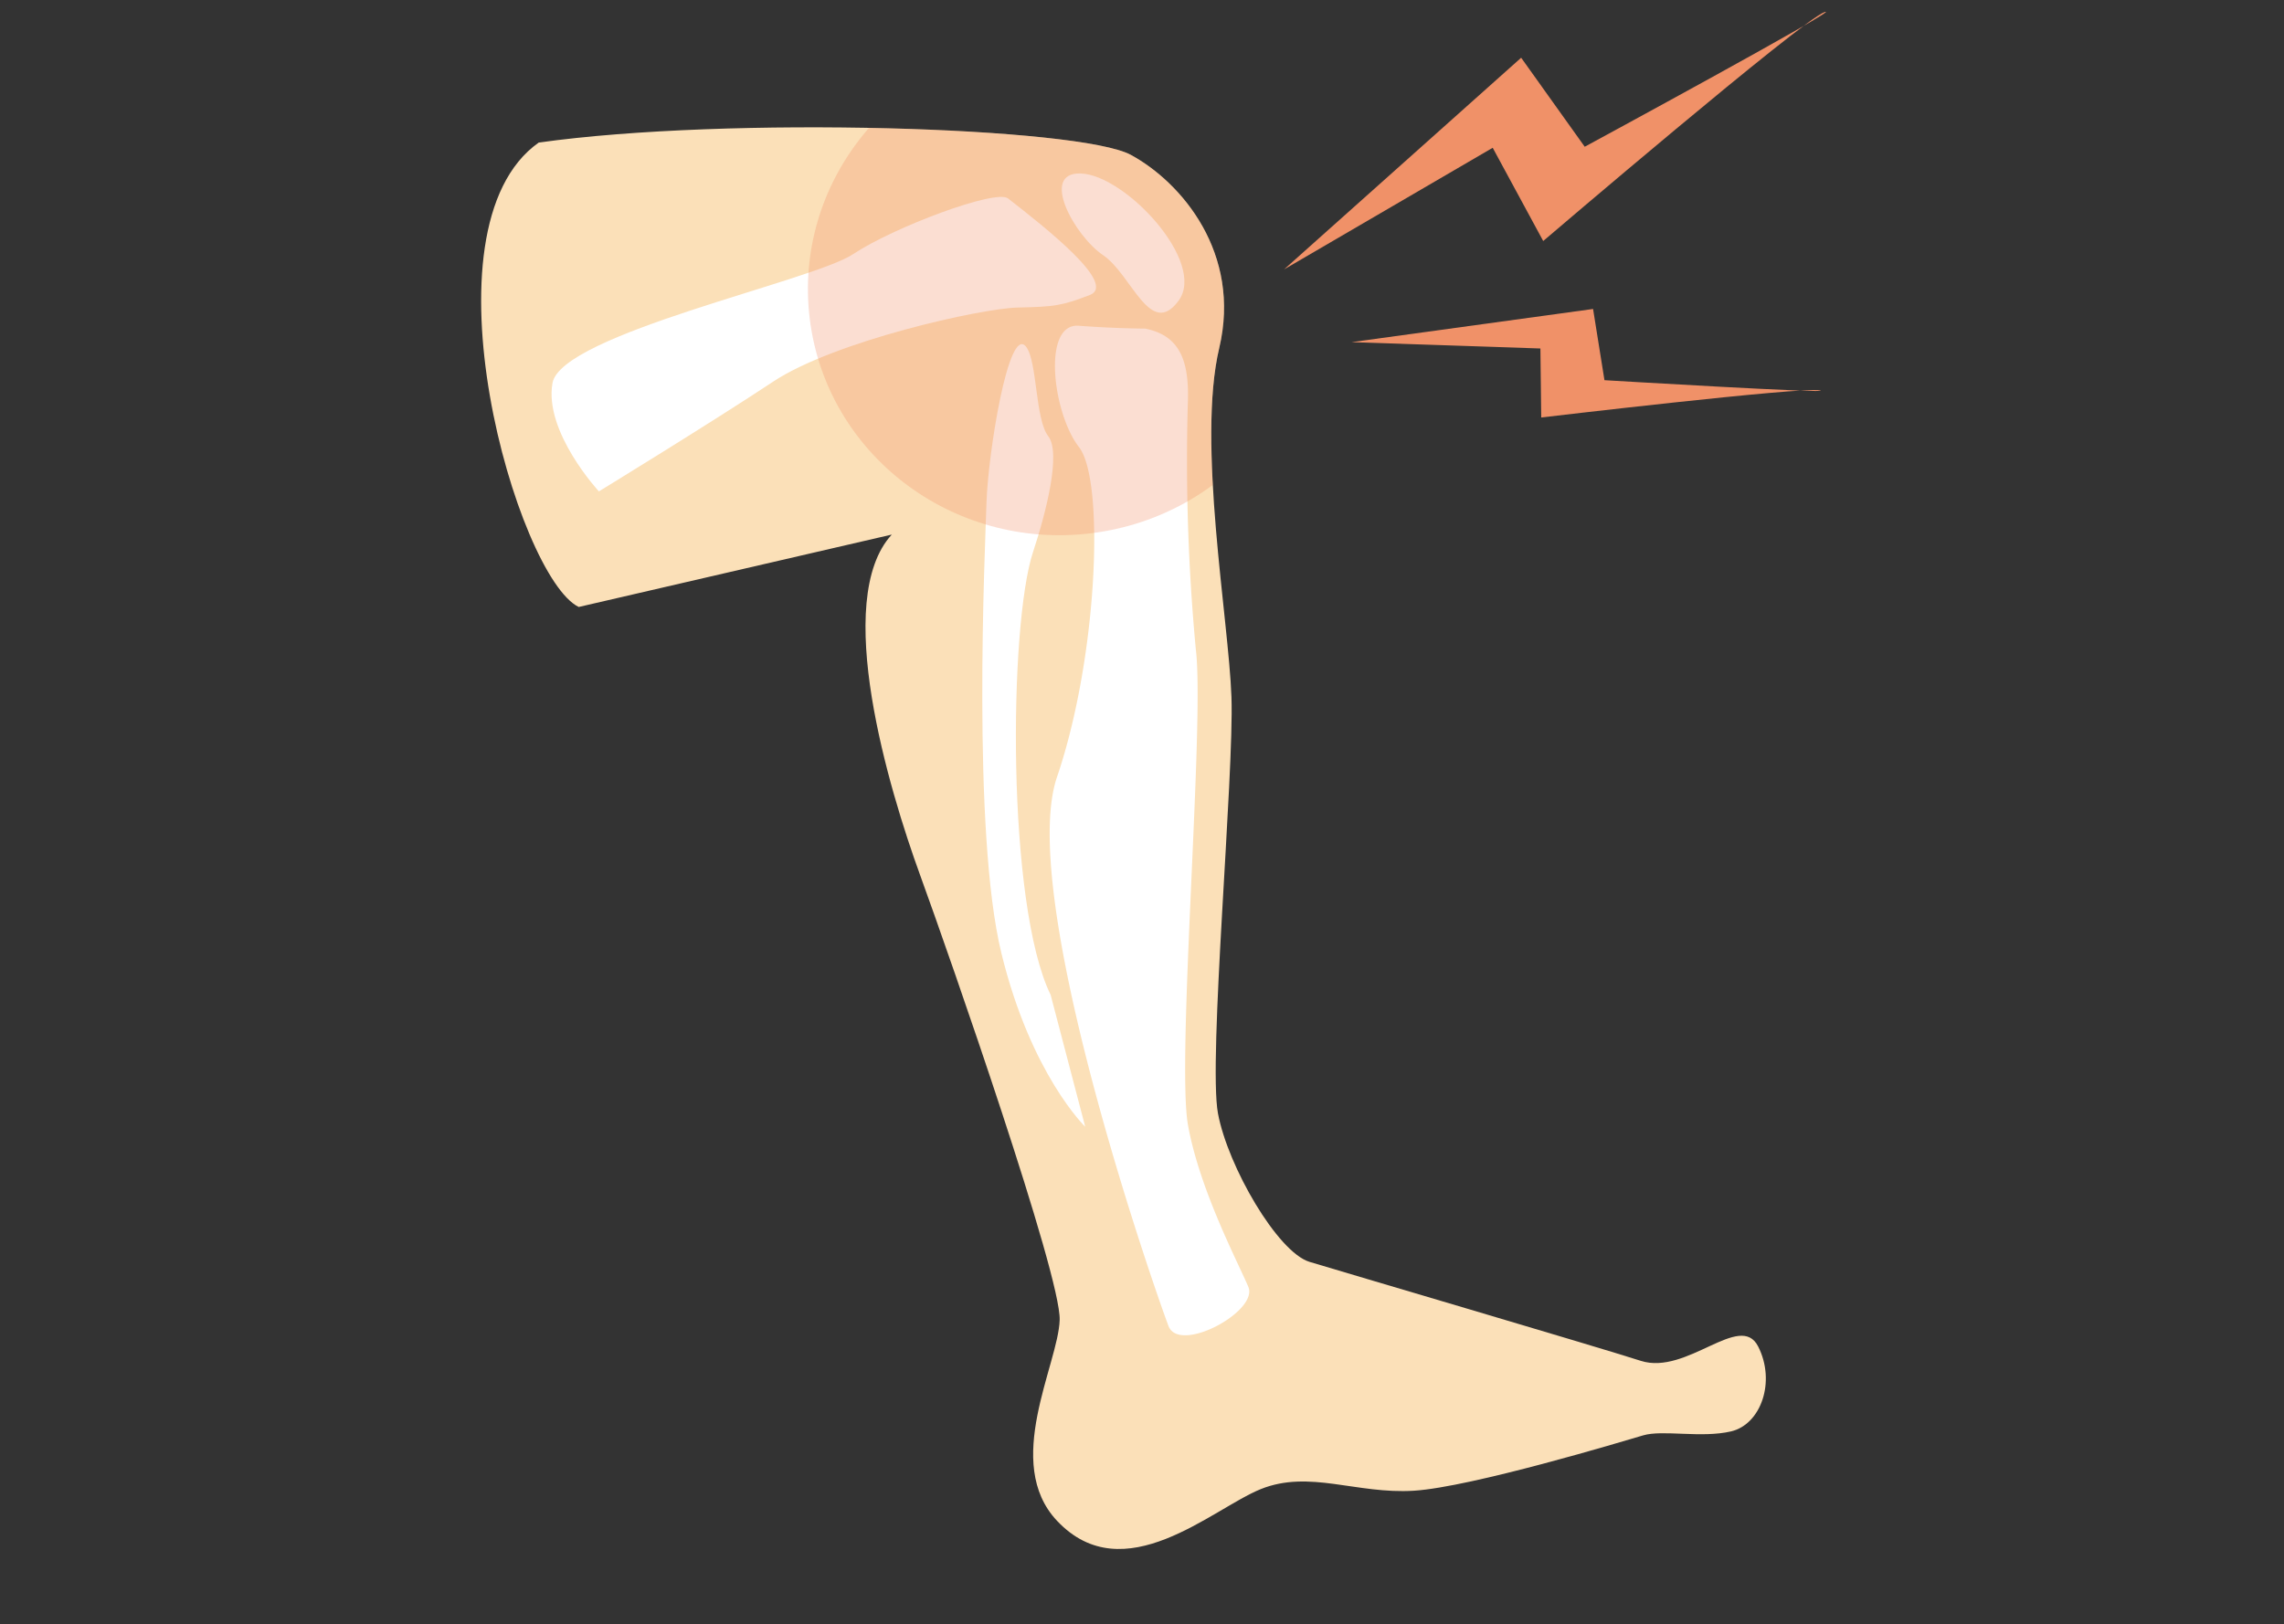
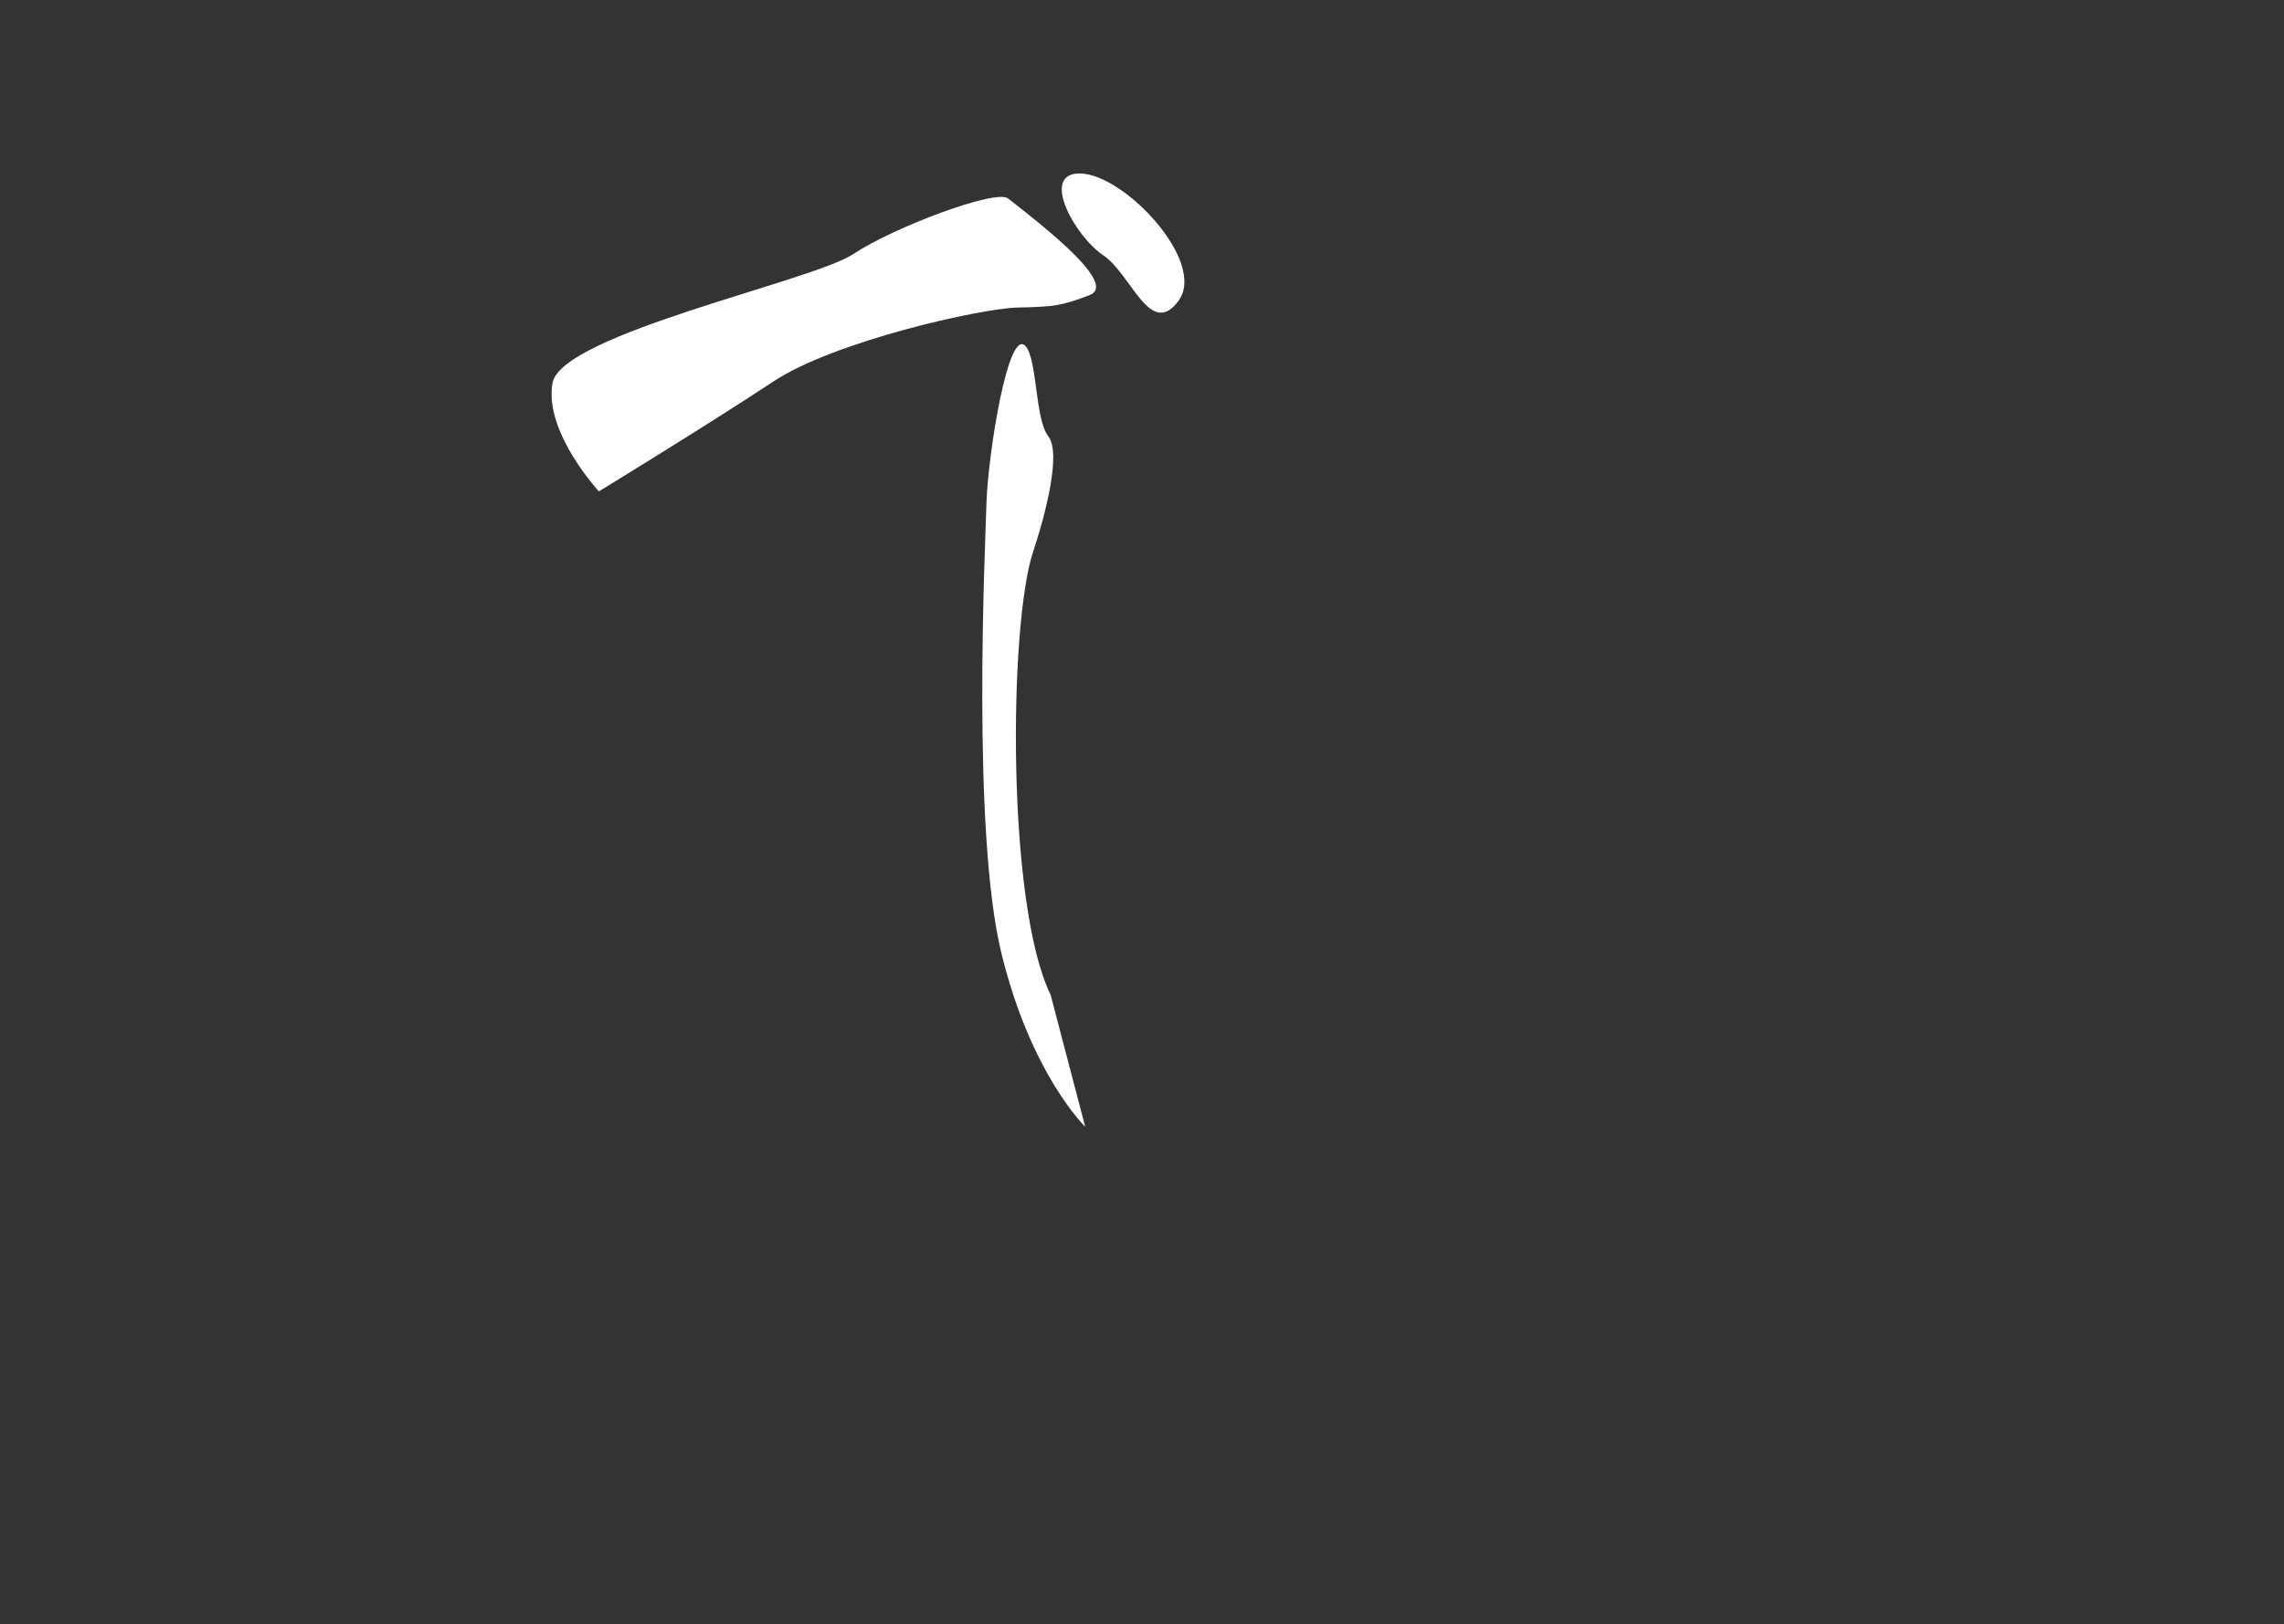
<svg xmlns="http://www.w3.org/2000/svg" width="194" height="138" viewBox="0 0 194 138">
  <rect x="0" y="0" width="194" height="138" fill="#333333" stroke="none" />
  <defs>
    <clipPath id="clip-path">
      <rect id="長方形_23960" data-name="長方形 23960" width="194" height="138" transform="translate(488 3429)" fill="none" />
    </clipPath>
    <clipPath id="clip-path-2">
      <rect id="長方形_24007" data-name="長方形 24007" width="97.506" height="124.676" fill="none" />
    </clipPath>
    <clipPath id="clip-path-3">
-       <path id="パス_3680" data-name="パス 3680" d="M6.806.013C23.152-.275,52.584,4.315,56.6,7.181s8.317,9.465,5.449,17.207-2.007,22.942-2.58,29.54-5.737,30.4-5.449,34.987,3.594,12.314,6.178,13.46,23.183,10.057,26.909,11.778,8.891-3.157,10.039,0-.573,6.6-3.157,6.882-5.733-.861-7.454-.574-15.021,2.583-19.9,2.295-8.6-2.869-12.9-1.72-12.588,7.233-17.494.573c-4.015-5.449,1.722-13.193,2.295-16.921s-5.449-31.546-7.17-39-4.59-24.09,1.147-28.964L5.371,39.588C.5,36.433-4.379,6.035,6.806.013" transform="translate(0 0)" fill="#fbe0b8" />
-     </clipPath>
+       </clipPath>
    <clipPath id="clip-path-4">
-       <rect id="長方形_24008" data-name="長方形 24008" width="46.031" height="34.47" fill="#f09168" />
-     </clipPath>
+       </clipPath>
  </defs>
  <g id="イラスト" transform="translate(-488 -3429)" clip-path="url(#clip-path)">
    <g id="グループ_2274" data-name="グループ 2274" transform="translate(14.066 -1.324)">
      <g id="グループ_2271" data-name="グループ 2271" transform="translate(512.934 3443.253) rotate(-7)">
        <g id="グループ_2270" data-name="グループ 2270" clip-path="url(#clip-path-2)">
-           <path id="パス_3672" data-name="パス 3672" d="M6.806.013C23.152-.275,52.584,4.315,56.6,7.181s8.317,9.465,5.449,17.207-2.007,22.942-2.58,29.54-5.737,30.4-5.449,34.987,3.594,12.314,6.178,13.46,23.183,10.057,26.909,11.778,8.891-3.157,10.039,0-.573,6.6-3.157,6.882-5.733-.861-7.454-.574-15.021,2.583-19.9,2.295-8.6-2.869-12.9-1.72-12.588,7.233-17.494.573c-4.015-5.449,1.722-13.193,2.295-16.921s-5.449-31.546-7.17-39-4.59-24.09,1.147-28.964L5.371,39.588C.5,36.433-4.379,6.035,6.806.013" transform="translate(0 0)" fill="#fbe0b8" />
          <path id="パス_3673" data-name="パス 3673" d="M205.305,33.127c3.742.56,9.738,8.782,6.953,11.742s-3.694-2.708-5.891-4.615-4.518-7.642-1.063-7.127" transform="translate(-153.142 -24.9)" fill="#fff" />
-           <path id="パス_3675" data-name="パス 3675" d="M185.015,85.853c2.793.932,3.415,3.1,2.793,6.823a171.523,171.523,0,0,0-1.86,20.779c0,6.2-5.894,34.422-5.585,40s2.793,12.094,3.412,14.264-6.51,4.962-7.134,2.483-8.372-37.835-3.72-47.449,7.132-24.5,5.272-27.6-1.861-10.855,1.242-10.233,5.58.929,5.58.929" transform="translate(-128.991 -63.869)" fill="#fff" />
          <path id="パス_3677" data-name="パス 3677" d="M158.776,89.173c.785,1.372,0,6.2.932,7.755s-1,6.478-2.483,9.611c-2.789,5.892-5.892,29.461-3.1,37.523l1.549,11.477s-4.031-4.962-5.269-15.506,2.789-34.114,3.409-38.144,3.72-14.887,4.962-12.716" transform="translate(-112.985 -66.879)" fill="#fff" />
          <path id="パス_3679" data-name="パス 3679" d="M61.713,38.011c2.809,2.81,8.374,8.374,5.894,8.993s-3.1.623-6.2.311-15.816.931-21.4,3.721-15.817,7.446-15.817,7.446-4.03-5.582-2.79-9.617,22.948-5.891,26.67-7.753,12.716-4.03,13.645-3.1" transform="translate(-15.921 -28.432)" fill="#fff" />
          <g id="マスクグループ_32" data-name="マスクグループ 32" transform="translate(0 0)" clip-path="url(#clip-path-3)">
-             <ellipse id="楕円形_72" data-name="楕円形 72" cx="21.5" cy="21" rx="21.5" ry="21" transform="translate(27.832 -3.324)" fill="#f09168" opacity="0.3" />
-           </g>
+             </g>
        </g>
      </g>
      <g id="グループ_2273" data-name="グループ 2273" transform="translate(583 3431.324)">
        <g id="グループ_2272" data-name="グループ 2272" transform="translate(0 0)" clip-path="url(#clip-path-4)">
          <path id="パス_3681" data-name="パス 3681" d="M0,21.889,20.139,3.905l5.4,7.562S47.77-.577,45.922.021s-23.91,19.455-23.91,19.455l-4.29-7.921Z" transform="translate(0 0)" fill="#f09168" />
          <path id="パス_3682" data-name="パス 3682" d="M.835,50.282l20.516-2.819.968,6.05s19.79,1.182,18.291.863-23.662,2.306-23.662,2.306l-.069-5.862Z" transform="translate(4.896 -22.213)" fill="#f09168" />
        </g>
      </g>
    </g>
  </g>
</svg>